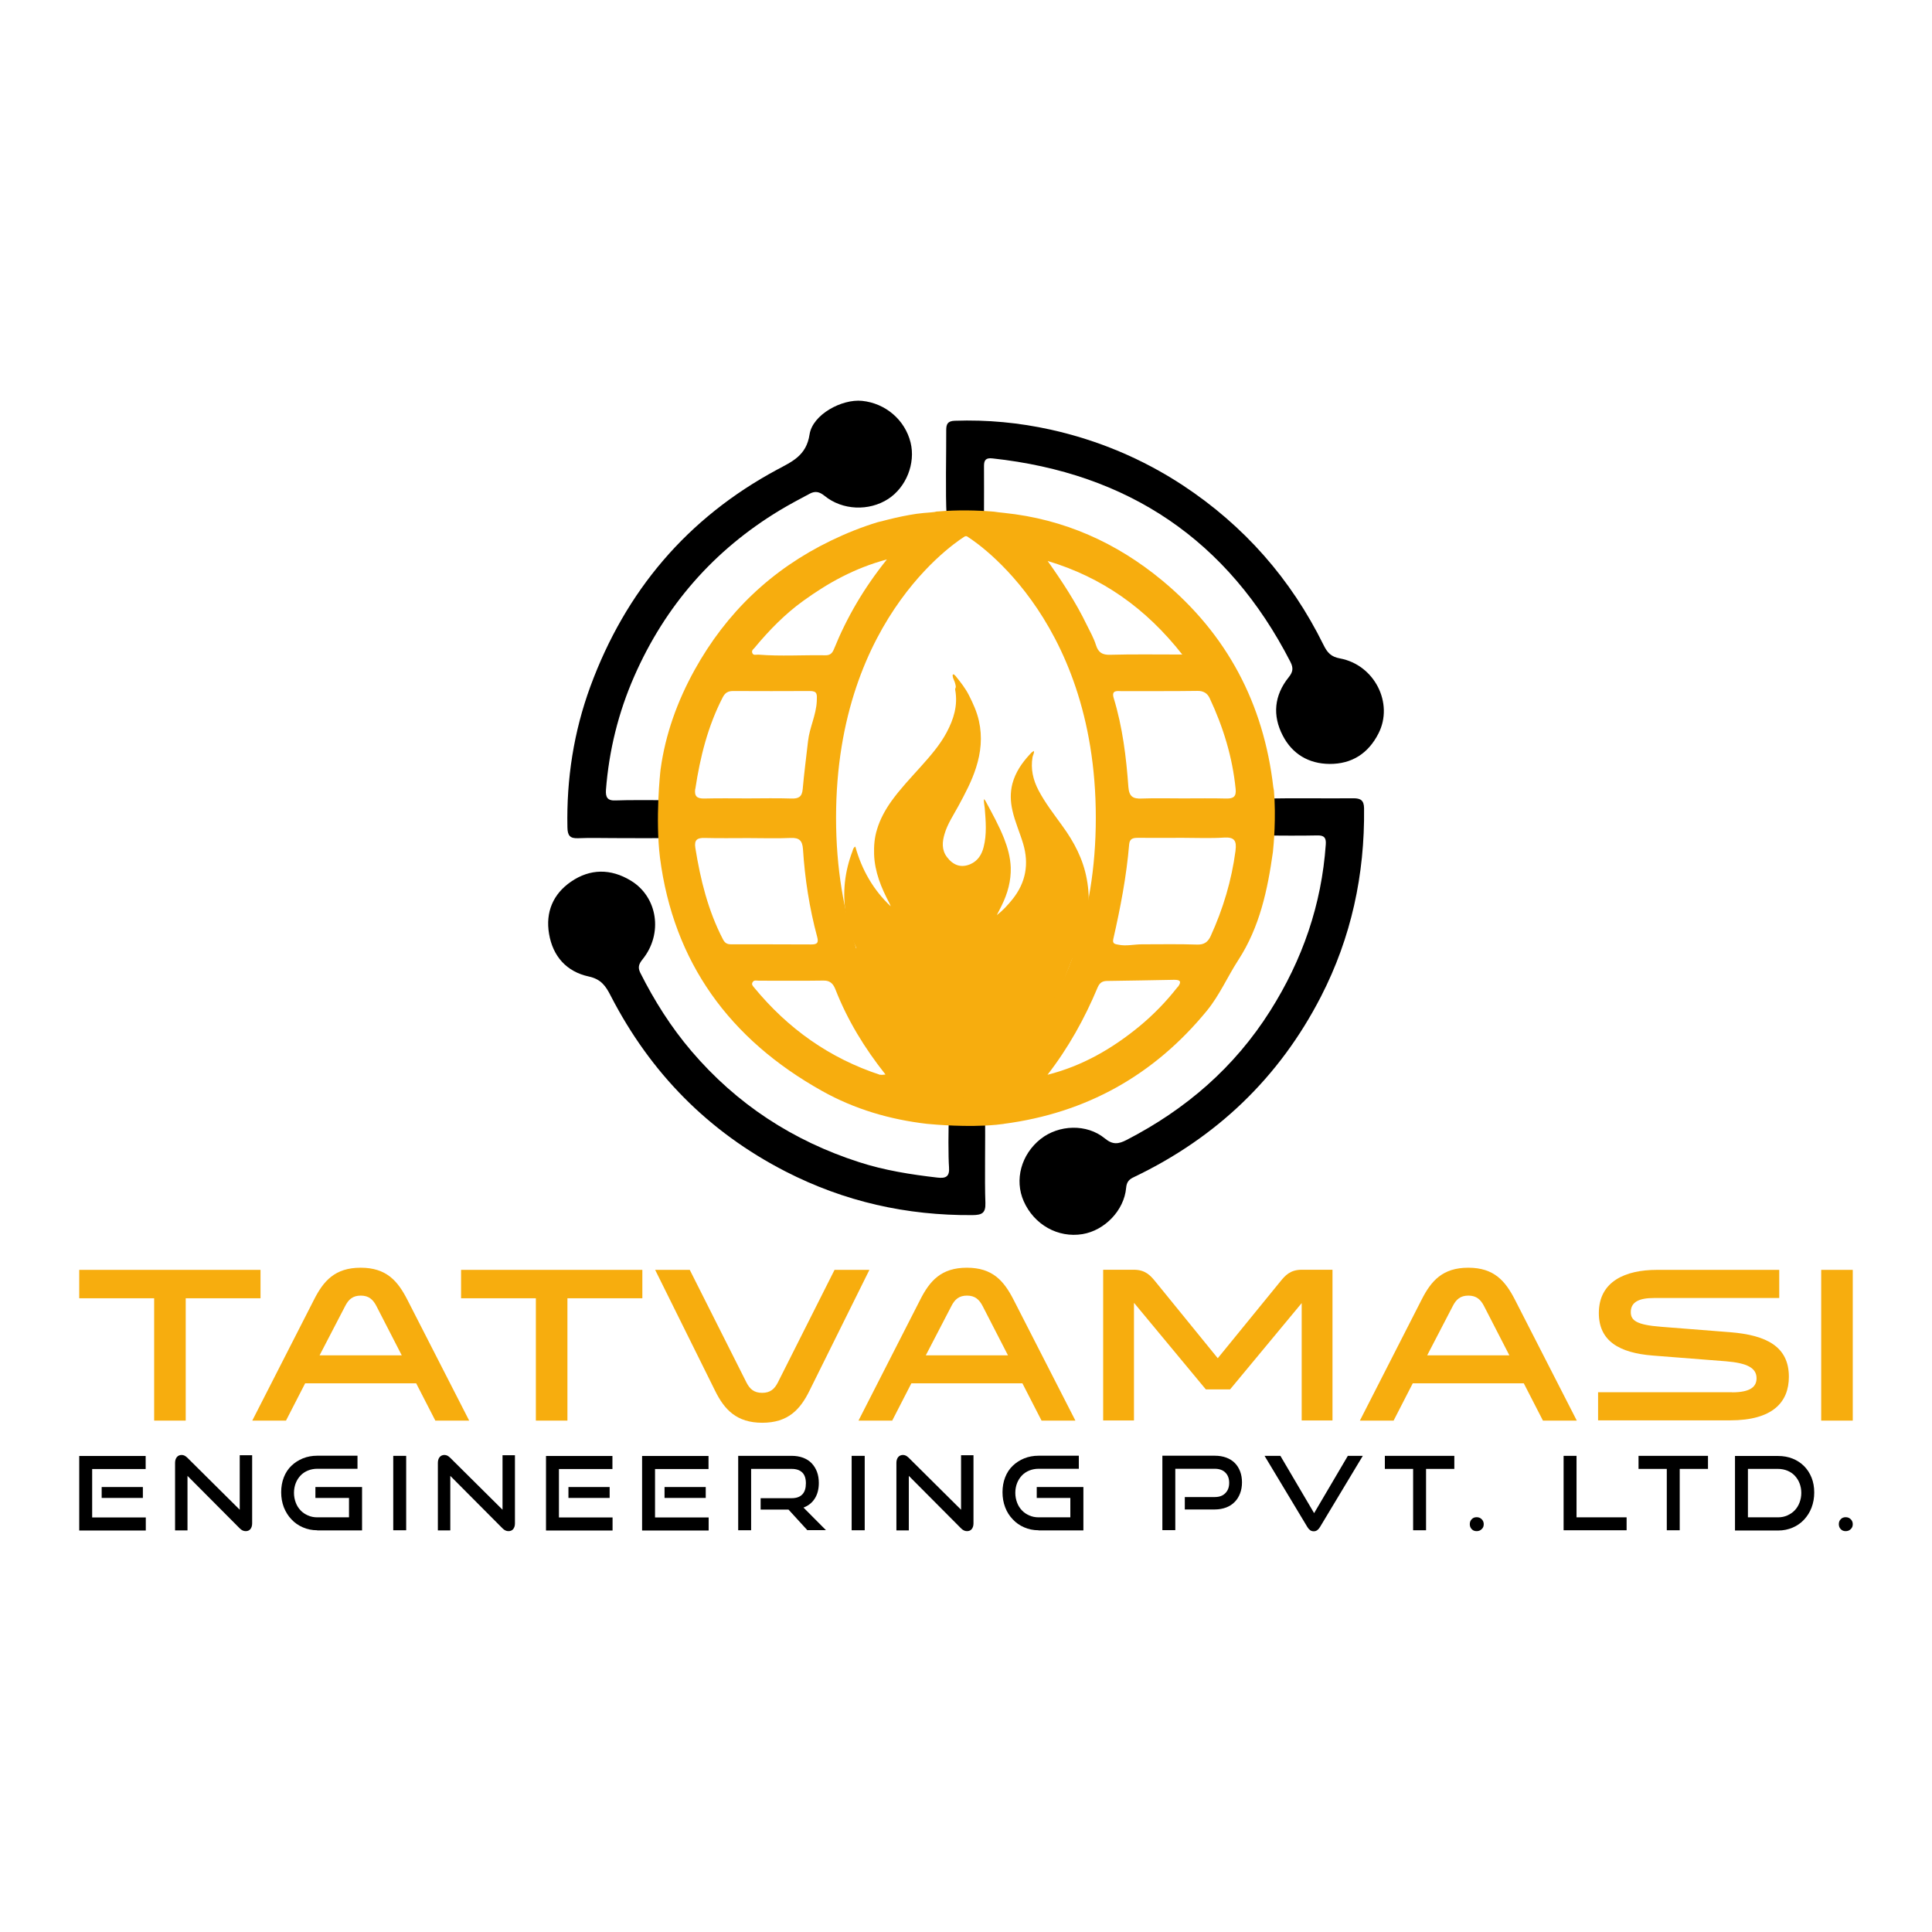
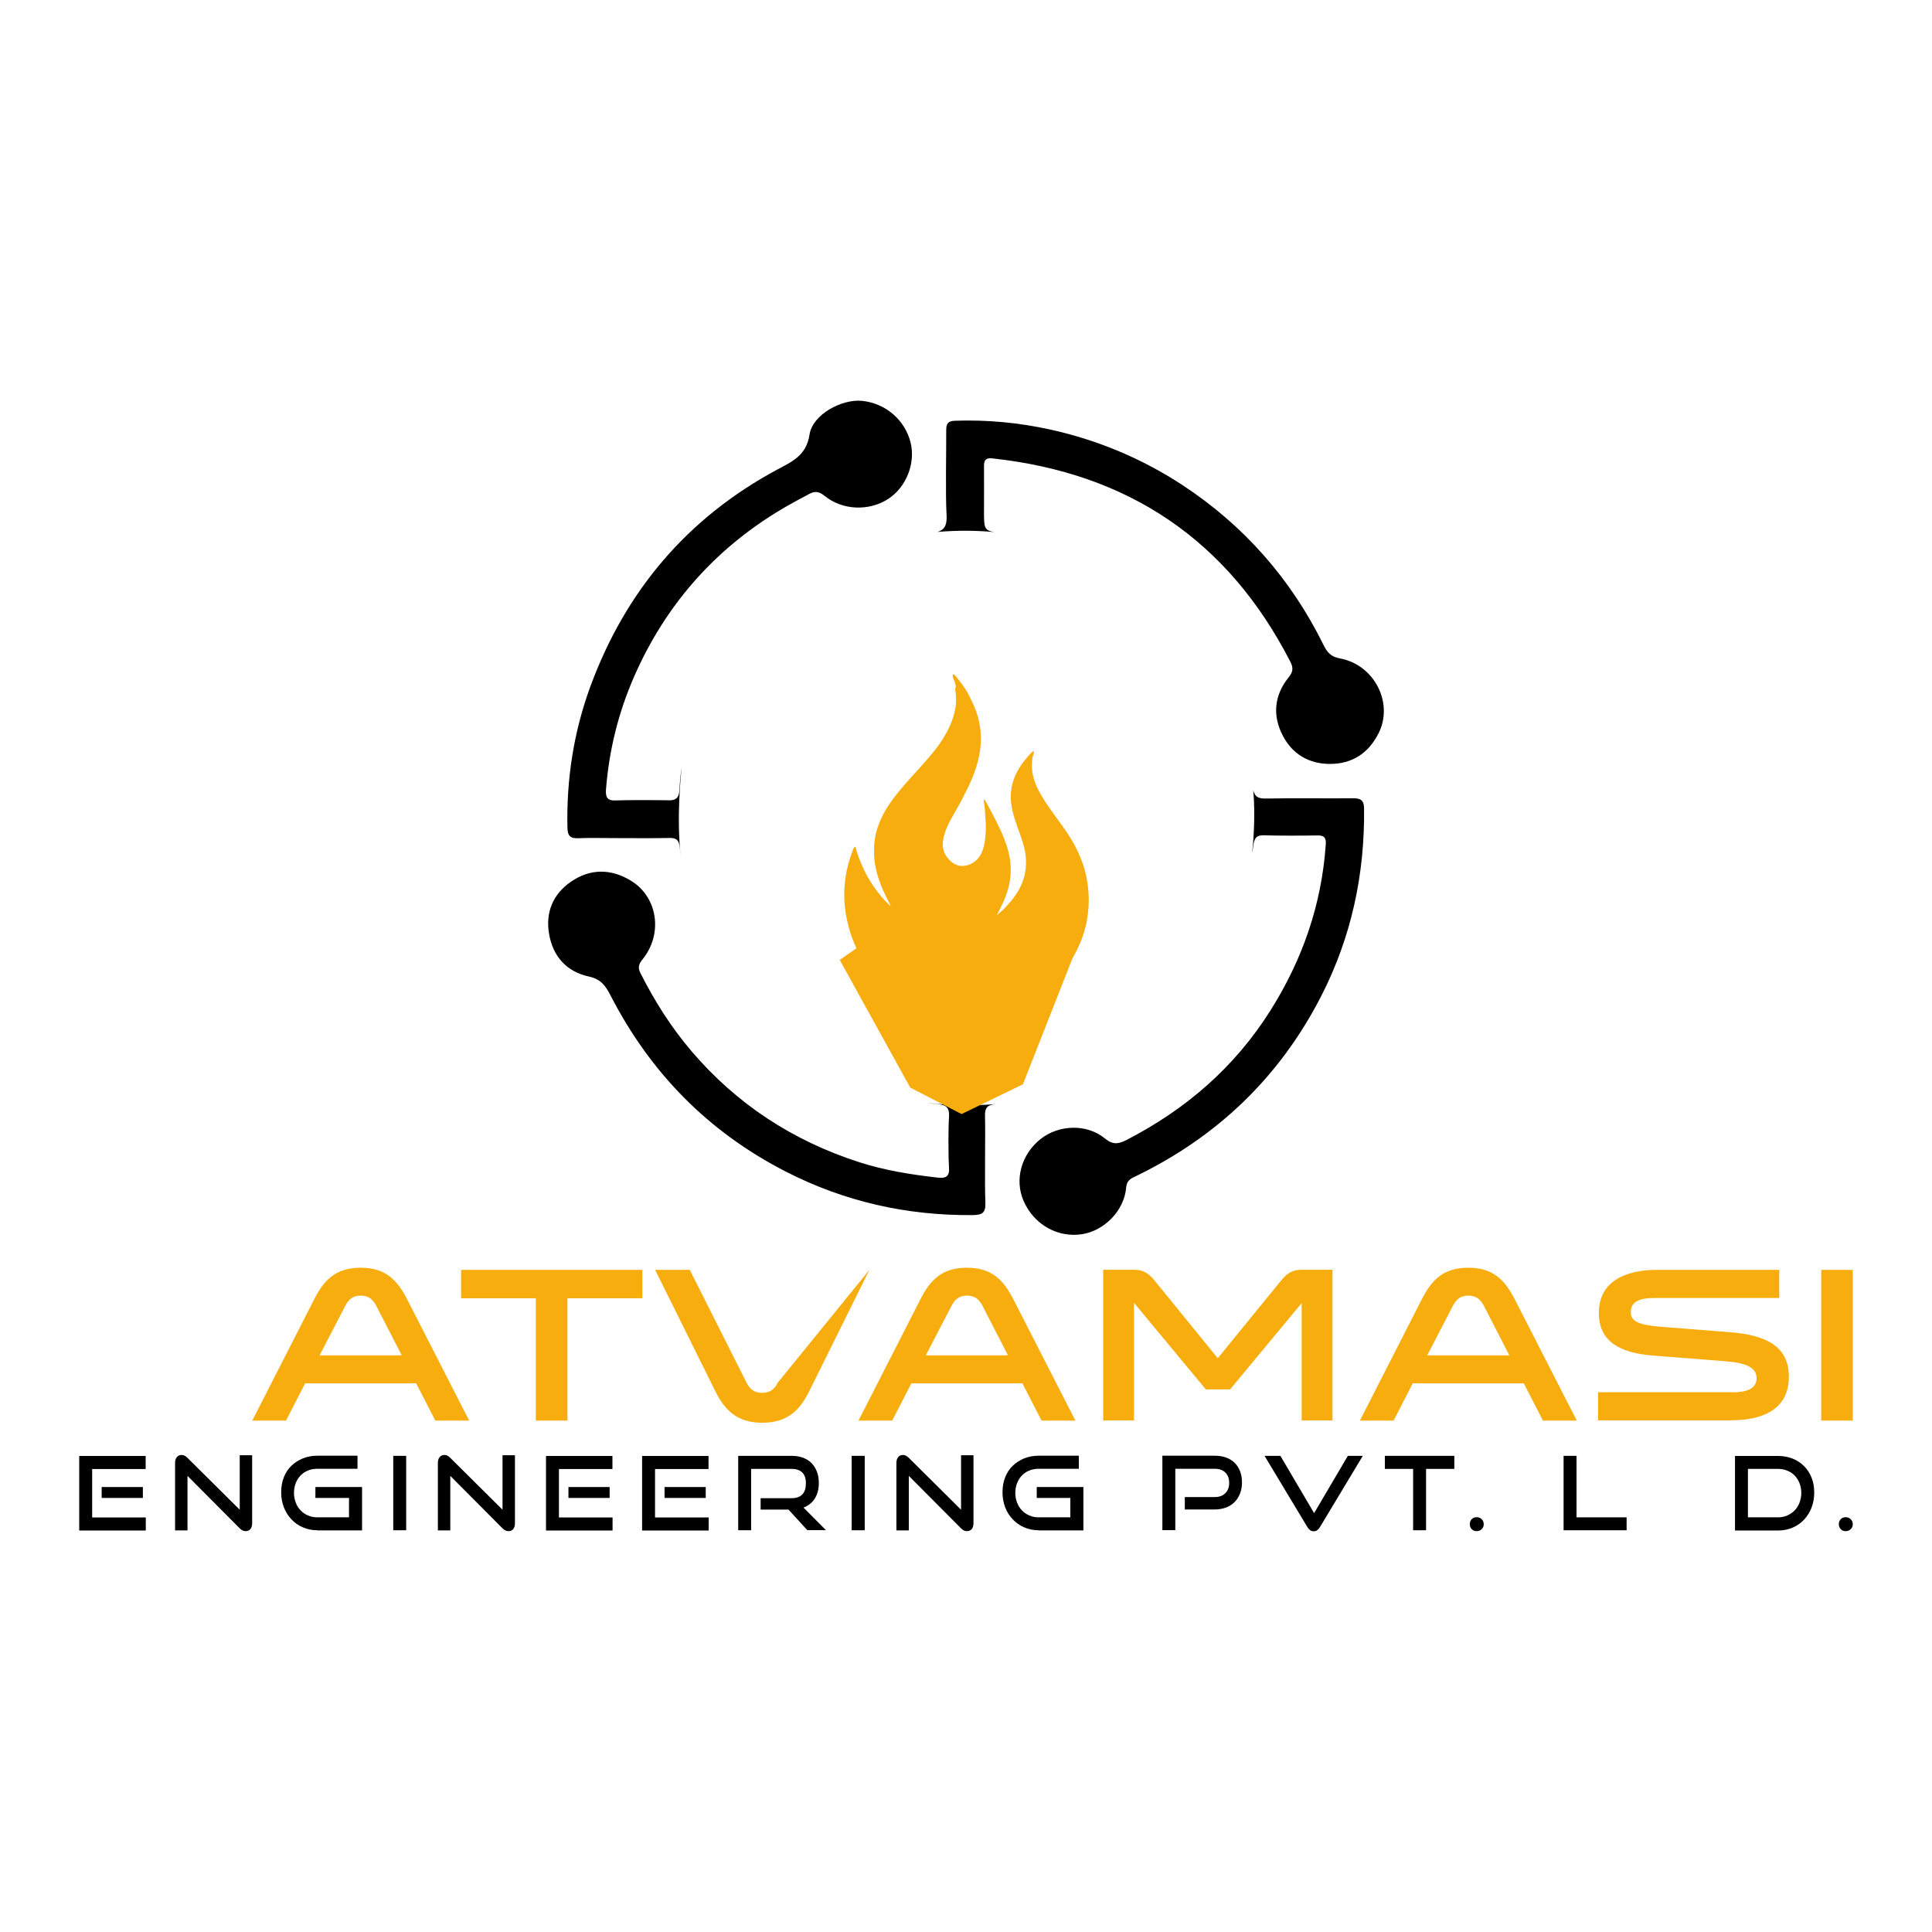
<svg xmlns="http://www.w3.org/2000/svg" xml:space="preserve" width="152.4mm" height="152.4mm" style="shape-rendering:geometricPrecision; text-rendering:geometricPrecision; image-rendering:optimizeQuality; fill-rule:evenodd; clip-rule:evenodd" viewBox="0 0 15240 15240">
  <defs>
    <style type="text/css">
   
    .fil0 {fill:none}
    .fil2 {fill:black;fill-rule:nonzero}
    .fil1 {fill:#F7AD0E;fill-rule:nonzero}
   
  </style>
  </defs>
  <g id="Layer_x0020_1">
    <g id="_198459784">
      <rect class="fil0" width="15240" height="15240" />
      <g>
-         <polygon class="fil1" points="1216,11206 1216,10241 625,10241 625,10017 2055,10017 2055,10241 1465,10241 1465,11206 " />
        <path class="fil1" d="M2969 10302c-26,-50 -59,-82 -123,-82 -64,0 -97,31 -123,82l-202 389 648 0 -200 -389zm733 904l-268 0 -151 -294 -876 0 -151 294 -266 0 487 -954c75,-148 165,-252 368,-252 203,0 292,104 368,252l488 954z" />
        <polygon class="fil1" points="4227,11206 4227,10241 3637,10241 3637,10017 5067,10017 5067,10241 4476,10241 4476,11206 " />
-         <path class="fil1" d="M6858 10017l-473 954c-73,148 -169,252 -372,252 -203,0 -299,-104 -372,-252l-473 -954 273 0 448 890c26,50 59,80 123,80 64,0 97,-30 123,-80l448 -890 273 0z" />
+         <path class="fil1" d="M6858 10017l-473 954c-73,148 -169,252 -372,252 -203,0 -299,-104 -372,-252l-473 -954 273 0 448 890c26,50 59,80 123,80 64,0 97,-30 123,-80z" />
        <path class="fil1" d="M7751 10302c-26,-50 -59,-82 -123,-82 -64,0 -97,31 -123,82l-202 389 648 0 -200 -389zm733 904l-268 0 -151 -294 -876 0 -151 294 -266 0 487 -954c75,-148 165,-252 368,-252 203,0 292,104 368,252l488 954z" />
        <path class="fil1" d="M8945 10279l0 926 -243 0 0 -1189 242 0c92,0 132,47 169,92l493 606 494 -606c37,-45 76,-92 169,-92l242 0 0 1189 -243 0 0 -926 -565 681 -191 0 -565 -681z" />
        <path class="fil1" d="M11706 10302c-26,-50 -59,-82 -123,-82 -64,0 -97,31 -123,82l-202 389 648 0 -200 -389zm733 904l-268 0 -151 -294 -876 0 -151 294 -266 0 487 -954c75,-148 165,-252 368,-252 203,0 292,104 368,252l488 954z" />
        <path class="fil1" d="M13663 10983c146,0 193,-45 193,-111 0,-80 -71,-120 -242,-134l-575 -45c-268,-21 -427,-116 -427,-335 0,-252 212,-341 457,-341l966 0 0 222 -989 0c-116,0 -182,31 -182,111 0,66 45,101 240,116l547 43c280,23 460,111 460,351 0,202 -129,344 -464,344l-1041 0 0 -222 1057 0z" />
        <polygon class="fil1" points="14615,11206 14366,11206 14366,10017 14615,10017 " />
        <path class="fil2" d="M802 11730l325 0 0 86 -325 0 0 -86zm-177 342l0 -587 524 0 0 103 -422 0 0 382 423 0 0 103 -525 0z" />
        <path class="fil2" d="M1479 11642l0 430 -98 0 0 -533c0,-19 5,-34 14,-45 9,-11 22,-17 38,-17 8,0 15,2 22,5 7,3 14,9 22,16l414 411 0 -430 98 0 0 538c0,19 -5,34 -14,45 -9,11 -22,16 -37,16 -17,0 -32,-7 -47,-22l-413 -415z" />
        <path class="fil2" d="M2502 12071c-41,0 -79,-8 -113,-23 -35,-15 -65,-36 -90,-63 -26,-27 -45,-58 -60,-95 -14,-37 -21,-76 -21,-119 0,-43 7,-82 21,-118 14,-36 34,-66 60,-91 26,-25 56,-44 90,-58 35,-14 73,-21 113,-21l318 0 0 103 -318 0c-26,0 -51,5 -73,14 -22,9 -42,22 -58,39 -16,17 -29,37 -38,60 -9,23 -14,49 -14,77 0,27 5,53 14,77 9,24 22,44 38,61 16,17 35,30 58,40 22,10 47,15 73,15l251 0 0 -153 -265 0 0 -86 368 0 0 342 -354 0z" />
        <polygon class="fil2" points="3102,11484 3204,11484 3204,12071 3102,12071 " />
        <path class="fil2" d="M3552 11642l0 430 -98 0 0 -533c0,-19 5,-34 14,-45 9,-11 22,-17 38,-17 8,0 15,2 22,5 7,3 14,9 22,16l414 411 0 -430 98 0 0 538c0,19 -5,34 -14,45 -9,11 -22,16 -37,16 -17,0 -32,-7 -47,-22l-413 -415z" />
        <path class="fil2" d="M4484 11730l325 0 0 86 -325 0 0 -86zm-177 342l0 -587 524 0 0 103 -422 0 0 382 423 0 0 103 -525 0z" />
        <path class="fil2" d="M5242 11730l325 0 0 86 -325 0 0 -86zm-177 342l0 -587 524 0 0 103 -422 0 0 382 423 0 0 103 -525 0z" />
        <path class="fil2" d="M6369 12071l-149 -163 -220 0 0 -90 245 0c37,0 65,-10 84,-30 19,-20 28,-49 28,-88 0,-38 -10,-67 -29,-85 -20,-19 -47,-28 -83,-28l-320 0 0 484 -102 0 0 -587 422 0c33,0 63,5 90,15 26,10 49,24 67,43 18,19 32,41 42,67 10,26 15,56 15,89 0,49 -11,90 -32,123 -21,33 -51,57 -89,71l177 178 -145 0z" />
        <polygon class="fil2" points="6718,11484 6821,11484 6821,12071 6718,12071 " />
        <path class="fil2" d="M7169 11642l0 430 -98 0 0 -533c0,-19 5,-34 14,-45 9,-11 22,-17 38,-17 8,0 15,2 22,5 7,3 14,9 22,16l414 411 0 -430 98 0 0 538c0,19 -5,34 -14,45 -9,11 -22,16 -37,16 -17,0 -32,-7 -47,-22l-413 -415z" />
        <path class="fil2" d="M8192 12071c-41,0 -79,-8 -113,-23 -35,-15 -65,-36 -90,-63 -26,-27 -46,-58 -60,-95 -14,-37 -21,-76 -21,-119 0,-43 7,-82 21,-118 14,-36 34,-66 60,-91 26,-25 56,-44 90,-58 35,-14 73,-21 113,-21l318 0 0 103 -318 0c-26,0 -51,5 -73,14 -22,9 -42,22 -58,39 -16,17 -29,37 -38,60 -9,23 -14,49 -14,77 0,27 5,53 14,77 9,24 22,44 38,61 16,17 35,30 58,40 22,10 47,15 73,15l251 0 0 -153 -265 0 0 -86 368 0 0 342 -354 0z" />
        <path class="fil2" d="M9346 11908l0 -99 236 0c36,0 64,-10 84,-31 20,-20 30,-47 30,-81 0,-34 -10,-61 -30,-81 -20,-20 -48,-30 -84,-30l-311 0 0 484 -102 0 0 -587 413 0c34,0 64,5 91,15 27,10 49,24 67,42 18,18 32,40 42,66 10,26 15,55 15,87 0,32 -5,61 -15,87 -10,26 -24,49 -42,67 -18,19 -41,34 -67,44 -27,10 -57,16 -91,16l-236 0z" />
        <path class="fil2" d="M9975 11484l125 0 266 452 266 -452 118 0 -338 562c-6,10 -13,18 -21,24 -8,6 -17,9 -28,9 -11,0 -21,-3 -29,-9 -8,-6 -15,-14 -21,-24l-338 -562z" />
        <polygon class="fil2" points="11147,12071 11147,11587 10924,11587 10924,11484 11472,11484 11472,11587 11249,11587 11249,12071 " />
        <path class="fil2" d="M11704 12023c0,16 -5,29 -16,39 -11,11 -24,16 -40,16 -16,0 -29,-5 -39,-16 -10,-10 -15,-24 -15,-39 0,-16 5,-29 15,-39 10,-11 23,-16 39,-16 16,0 29,5 40,16 11,11 16,24 16,39z" />
        <polygon class="fil2" points="12334,12071 12334,11484 12436,11484 12436,11969 12831,11969 12831,12071 " />
-         <polygon class="fil2" points="13148,12071 13148,11587 12925,11587 12925,11484 13473,11484 13473,11587 13250,11587 13250,12071 " />
        <path class="fil2" d="M14026 11969c26,0 51,-5 73,-15 22,-10 42,-23 58,-40 16,-17 29,-37 38,-61 9,-24 14,-49 14,-77 0,-27 -5,-53 -14,-76 -9,-23 -22,-43 -38,-60 -16,-17 -36,-30 -58,-39 -22,-9 -47,-14 -73,-14l-238 0 0 382 238 0zm-340 103l0 -587 340 0c41,0 80,7 115,21 35,14 65,34 90,59 25,25 45,56 59,91 14,35 21,74 21,117 0,43 -7,82 -21,119 -14,37 -34,68 -59,95 -25,27 -55,48 -90,63 -35,15 -73,23 -115,23l-340 0z" />
        <path class="fil2" d="M14615 12023c0,16 -5,29 -16,39 -11,11 -24,16 -40,16 -16,0 -29,-5 -39,-16 -10,-10 -15,-24 -15,-39 0,-16 5,-29 15,-39 10,-11 23,-16 39,-16 16,0 29,5 40,16 11,11 16,24 16,39z" />
        <path class="fil2" d="M5375 6068c-8,55 -13,111 -16,168 -3,54 -26,78 -80,77 -87,-2 -337,-3 -424,1 -64,3 -79,-26 -75,-84 24,-311 98,-610 223,-895 245,-558 628,-996 1150,-1311 77,-46 156,-88 235,-130 42,-22 75,-16 116,17 142,116 352,122 502,25 143,-93 217,-281 177,-445 -44,-178 -197,-310 -383,-329 -160,-16 -390,108 -414,265 -25,167 -138,214 -255,277 -710,382 -1197,958 -1474,1711 -131,357 -189,729 -181,1111 1,64 19,89 85,86 93,-4 186,-1 279,-1 93,0 350,2 442,-1 55,-2 75,20 80,75 3,27 6,53 9,79 -37,-306 1,-665 5,-697z" />
        <path class="fil2" d="M7762 4034c0,-65 1,-294 0,-359 0,-46 15,-65 67,-59 1070,116 1857,644 2350,1605 25,49 20,80 -14,122 -114,142 -129,301 -46,460 75,145 205,222 369,223 176,1 306,-83 386,-241 121,-237 -31,-540 -303,-591 -72,-13 -101,-46 -131,-107 -256,-519 -626,-940 -1110,-1259 -320,-210 -669,-356 -1042,-439 -249,-55 -501,-79 -757,-70 -56,2 -67,27 -67,74 1,170 -7,505 3,675 4,77 -20,113 -72,128 163,-14 314,-11 447,1 -80,-13 -80,-39 -80,-164z" />
        <path class="fil2" d="M9879 6720c2,-16 5,-33 7,-50 9,-65 30,-84 91,-81 83,4 331,3 415,1 52,-1 70,17 66,71 -33,475 -184,910 -438,1312 -282,447 -666,778 -1133,1019 -64,33 -109,40 -172,-12 -142,-117 -363,-109 -507,5 -153,122 -207,322 -133,490 82,186 271,292 464,260 175,-29 328,-187 344,-364 4,-47 22,-68 64,-87 649,-311 1144,-783 1473,-1423 239,-465 346,-962 340,-1485 -1,-63 -27,-79 -84,-79 -174,2 -511,-2 -684,2 -62,2 -93,-10 -106,-66 19,213 -2,432 -8,485z" />
        <path class="fil2" d="M7312 8701c27,3 55,6 82,8 72,6 97,30 92,102 -6,77 -6,319 0,396 6,75 -26,90 -92,82 -209,-24 -418,-57 -618,-122 -521,-168 -965,-457 -1322,-876 -161,-189 -292,-396 -403,-617 -22,-44 -11,-71 18,-107 163,-202 119,-493 -94,-621 -157,-95 -320,-95 -471,9 -141,97 -202,240 -173,411 30,178 138,299 314,337 96,21 133,74 173,153 313,607 769,1072 1379,1385 464,238 955,348 1475,344 73,-1 104,-15 101,-97 -7,-173 1,-511 -3,-684 -2,-67 19,-88 84,-95 -220,21 -478,-2 -541,-8z" />
        <path class="fil1" d="M8153 5926c-14,5 -21,16 -30,25 -62,67 -113,141 -137,231 -18,70 -16,140 0,210 20,91 59,176 85,264 47,159 21,305 -83,436 -37,46 -77,90 -125,127 13,-26 26,-52 39,-77 46,-94 74,-193 71,-299 -3,-80 -24,-156 -53,-230 -41,-103 -95,-200 -148,-298 -2,-3 -5,-5 -11,-12 -1,28 5,51 7,73 8,102 17,205 -9,306 -15,59 -45,108 -103,134 -77,34 -139,7 -186,-55 -43,-57 -38,-120 -19,-183 23,-79 70,-148 109,-220 53,-98 105,-195 139,-302 39,-121 51,-243 23,-369 -16,-72 -46,-138 -79,-203 -28,-55 -65,-102 -103,-149 -3,-4 -7,-8 -11,-11 -3,-3 -6,-6 -10,-4 -6,2 -4,7 -4,12 2,23 17,42 21,65 2,11 7,21 0,33 -2,4 -2,9 -1,13 22,121 -12,230 -68,335 -54,101 -130,187 -206,272 -79,88 -160,173 -229,269 -49,69 -90,143 -114,224 -20,64 -25,129 -23,196 5,139 56,263 120,384 4,8 8,17 11,26 -138,-130 -228,-288 -279,-471 -16,8 -18,23 -22,35 -62,162 -81,330 -52,500 42,252 166,458 370,614 91,70 191,123 301,157 129,40 261,51 396,36 95,-10 185,-33 272,-71 182,-79 327,-202 434,-369 72,-113 119,-236 135,-369 12,-94 9,-188 -9,-281 -29,-155 -100,-289 -191,-414 -66,-92 -136,-181 -189,-282 -43,-82 -63,-169 -47,-262 3,-16 14,-30 11,-49z" />
        <polygon class="fil1" points="7736,7552 8573,7271 8069,8553 7585,8788 7180,8579 6624,7572 6886,7389 " />
-         <path class="fil1" d="M7626 4230c0,0 1018,602 1018,2221 0,1620 -1018,2221 -1018,2221l-13 0c0,0 -1018,-602 -1018,-2221 0,-1620 1018,-2221 1018,-2221l13 0zm1700 933c-204,0 -386,-3 -568,2 -62,2 -94,-17 -113,-77 -17,-55 -47,-107 -73,-160 -86,-178 -194,-342 -308,-503 430,129 775,373 1062,738zm120 287c48,-1 79,20 96,57 107,228 180,465 205,717 6,59 -17,76 -73,75 -114,-3 -229,-1 -344,-1 -108,0 -217,-3 -325,1 -68,3 -98,-16 -104,-90 -17,-237 -46,-474 -116,-703 -20,-66 31,-54 65,-54 198,-1 396,1 594,-2zm300 1261c-31,235 -98,458 -196,673 -21,46 -51,69 -107,67 -145,-5 -290,-2 -436,-2 -62,0 -123,16 -185,3 -25,-5 -49,-6 -40,-45 56,-246 104,-494 125,-746 4,-48 33,-52 71,-52 118,1 235,0 353,0 108,0 217,5 325,-2 82,-5 100,26 90,102zm-457 1075c-89,114 -189,217 -300,309 -215,177 -452,314 -726,383 165,-213 293,-444 395,-688 16,-38 38,-52 76,-52 176,-2 351,-6 527,-9 51,-1 62,15 28,59zm-2345 693c-400,-131 -729,-365 -996,-690 -11,-13 -21,-24 -12,-40 11,-21 33,-13 50,-13 170,-1 341,2 511,-1 56,-1 78,31 94,72 95,242 229,461 394,669 -18,1 -31,5 -41,1zm-1176 -1030c-30,0 -49,-8 -65,-39 -118,-227 -178,-472 -218,-722 -10,-64 16,-80 75,-78 114,3 229,1 343,1 111,0 223,4 334,-1 68,-3 92,21 97,87 15,235 51,466 112,693 13,48 0,60 -47,60 -210,-1 -420,-1 -631,-1zm-283 -1226c38,-252 99,-496 217,-724 19,-36 43,-48 81,-48 201,1 401,1 602,0 64,-1 60,25 58,80 -5,110 -57,208 -69,315 -14,126 -31,252 -42,378 -5,61 -32,77 -89,75 -115,-4 -229,-1 -344,-1 -115,0 -229,-2 -344,1 -56,1 -79,-17 -71,-76zm473 -1120c113,-135 235,-260 378,-363 195,-141 403,-258 660,-327 -182,227 -316,457 -417,706 -12,30 -28,51 -68,50 -176,-3 -353,9 -529,-5 -17,-1 -40,9 -48,-14 -8,-21 13,-32 24,-46zm1436 -1069c-15,4 -32,7 -52,8 -38,3 -75,6 -112,11 -73,11 -147,26 -222,45 -29,8 -57,14 -84,21 -126,38 -250,88 -370,146 -467,226 -824,567 -1075,1020 -136,246 -230,506 -268,783 -4,31 -42,391 -5,697 107,827 549,1433 1279,1841 257,144 535,225 826,259 63,6 321,29 541,8 1,0 2,0 3,0 20,-2 40,-5 60,-7 1,0 3,0 4,-1l0 0c648,-85 1183,-382 1601,-892 100,-122 163,-269 248,-400 169,-260 231,-553 273,-852 6,-54 26,-273 8,-485 -2,-8 -3,-17 -5,-27 -76,-658 -364,-1205 -875,-1629 -362,-300 -776,-485 -1247,-534 -34,-4 -61,-6 -82,-10 -133,-11 -284,-15 -447,-1z" />
      </g>
    </g>
  </g>
</svg>